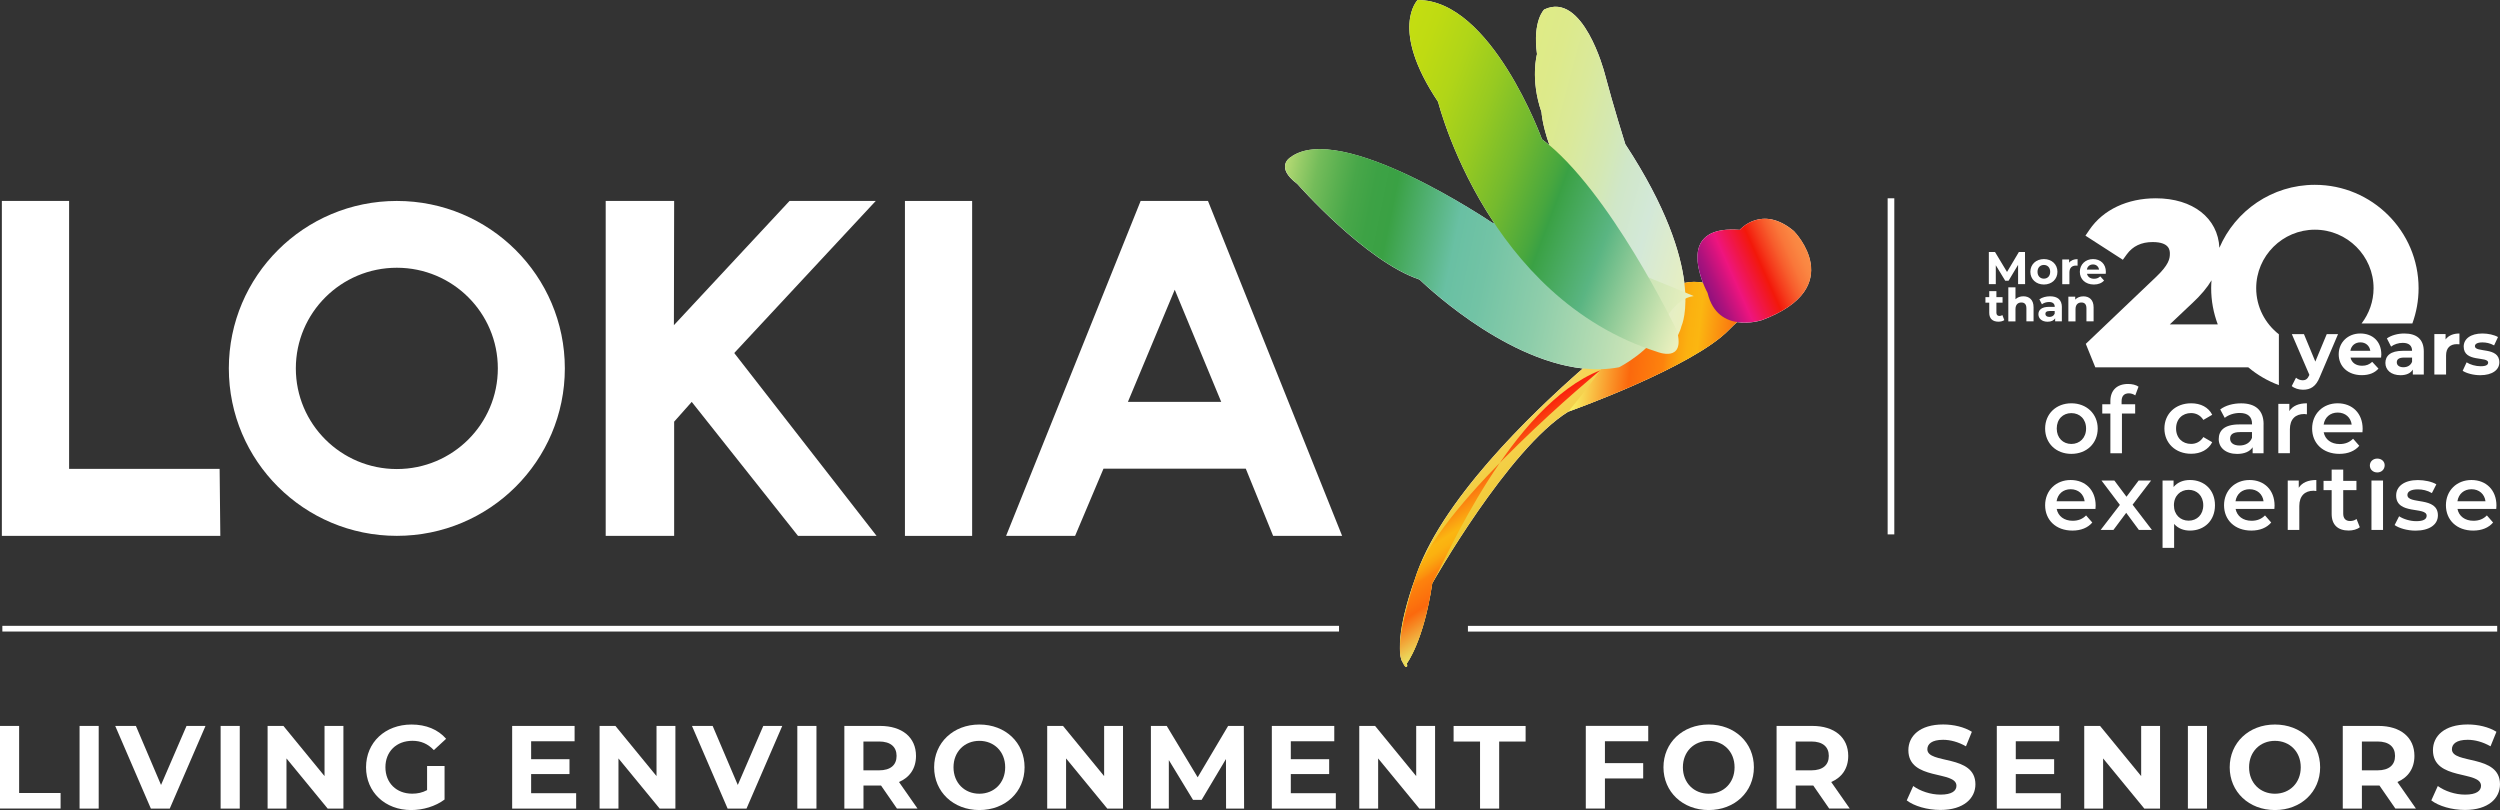
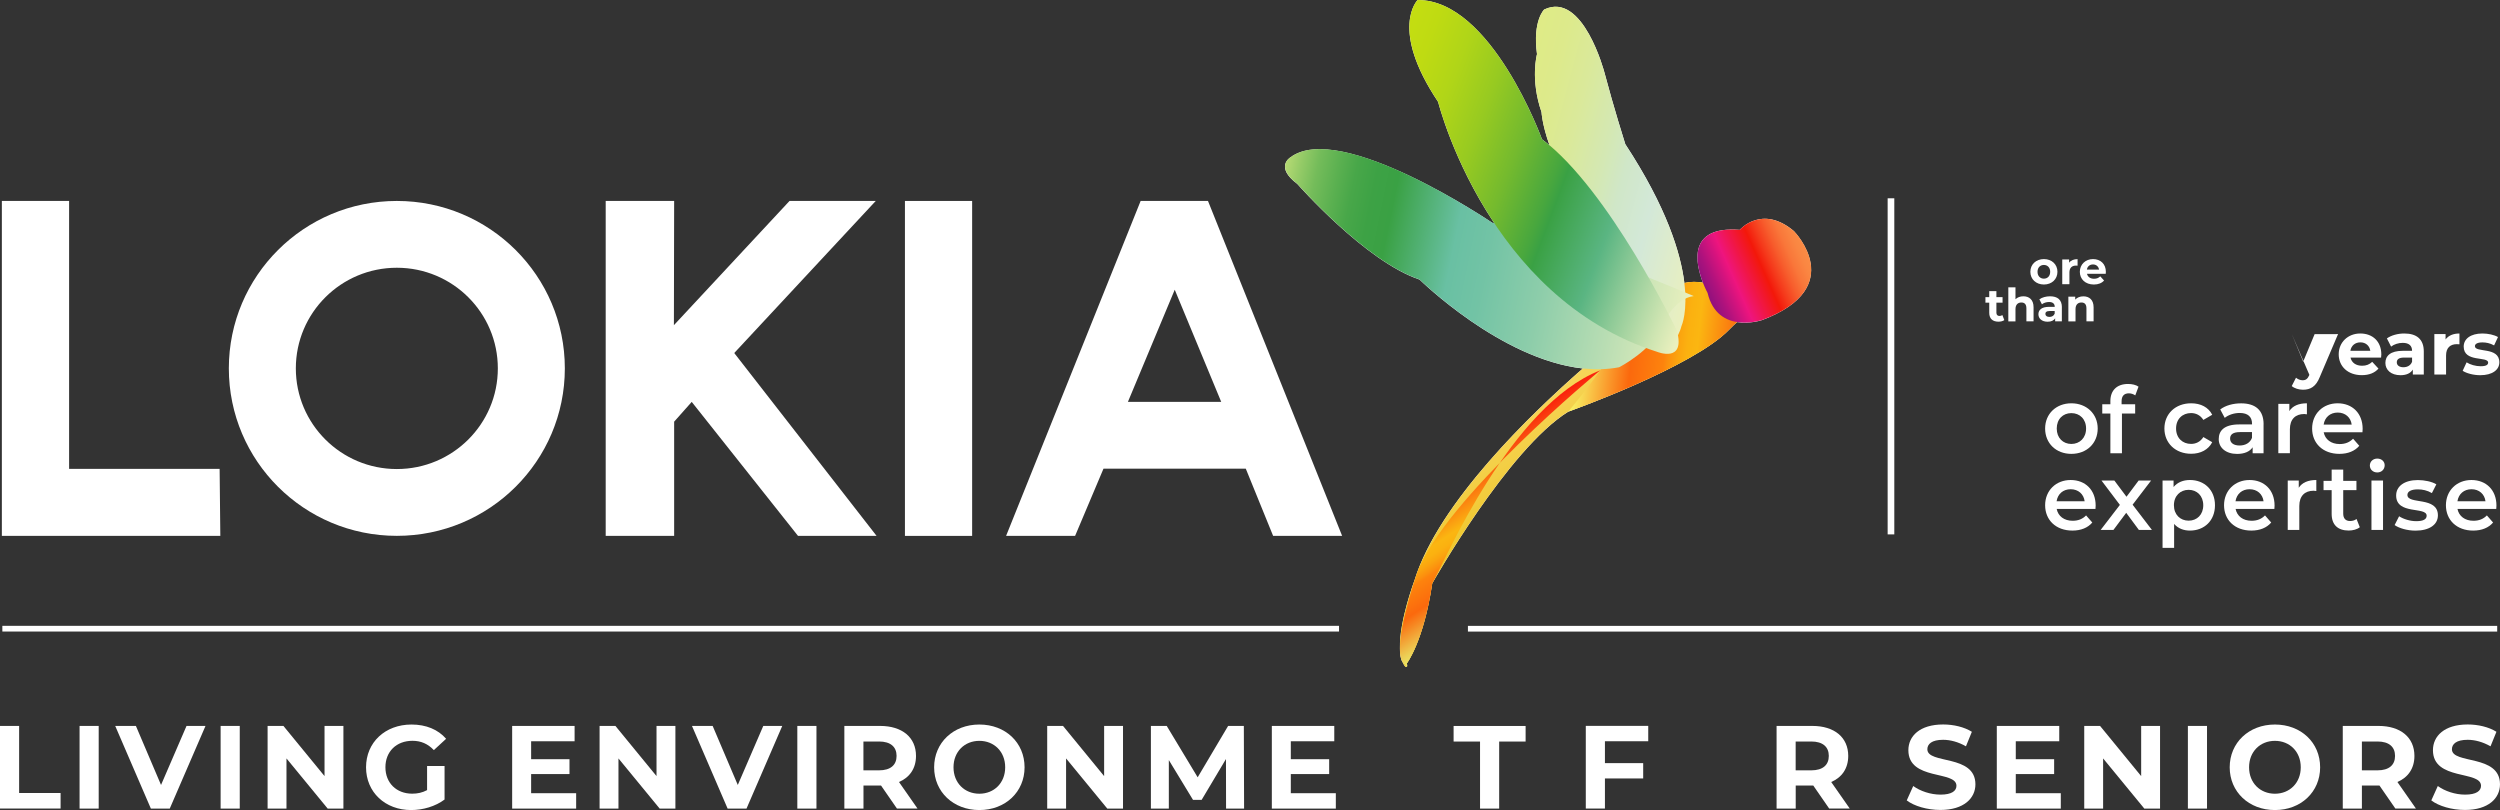
<svg xmlns="http://www.w3.org/2000/svg" viewBox="0 0 499.26 161.76">
  <rect x="0" y="0" width="499.26" height="161.76" fill="#333333" stroke="none" />
  <defs>
    <style>.cls-1{fill:url(#linear-gradient-2);}.cls-1,.cls-2,.cls-3,.cls-4,.cls-5,.cls-6,.cls-7{mix-blend-mode:multiply;}.cls-2{fill:url(#linear-gradient-3);}.cls-3{fill:url(#linear-gradient-4);}.cls-4{fill:url(#linear-gradient-6);}.cls-5{fill:url(#linear-gradient-5);}.cls-6{fill:url(#linear-gradient-7);}.cls-8{isolation:isolate;}.cls-9{fill:#fff;}.cls-7{fill:url(#linear-gradient);}</style>
    <linearGradient id="linear-gradient" x1="666.9" y1="327.64" x2="640.83" y2="305.76" gradientTransform="translate(-220.61 -400.48) rotate(16.62)" gradientUnits="userSpaceOnUse">
      <stop offset="0" stop-color="#ebbd0b" />
      <stop offset=".33" stop-color="#eec525" />
      <stop offset="1" stop-color="#f8d864" />
    </linearGradient>
    <linearGradient id="linear-gradient-2" x1="646.84" y1="295.17" x2="686.63" y2="287.7" gradientTransform="translate(-220.61 -400.48) rotate(16.62)" gradientUnits="userSpaceOnUse">
      <stop offset="0" stop-color="#f8f365" />
      <stop offset=".06" stop-color="#f8d854" />
      <stop offset=".19" stop-color="#fa9529" />
      <stop offset=".28" stop-color="#fb690d" />
      <stop offset=".44" stop-color="#fd830d" />
      <stop offset=".46" stop-color="#fc8f0e" />
      <stop offset=".51" stop-color="#fba50f" />
      <stop offset=".55" stop-color="#fbb110" />
      <stop offset=".6" stop-color="#fbb611" />
      <stop offset="1" stop-color="#fa1f0e" />
    </linearGradient>
    <linearGradient id="linear-gradient-3" x1="-34.07" y1="-47.55" x2="-72.08" y2="-79.44" gradientTransform="translate(383 81.03) rotate(-19.24) scale(.81 1)" gradientUnits="userSpaceOnUse">
      <stop offset="0" stop-color="#eaf0be" />
      <stop offset=".28" stop-color="#d3e8d8" />
      <stop offset=".44" stop-color="#d0e7c8" />
      <stop offset=".55" stop-color="#d4e8b3" />
      <stop offset=".72" stop-color="#dae99a" />
      <stop offset=".87" stop-color="#ddea8b" />
      <stop offset="1" stop-color="#dfeb86" />
    </linearGradient>
    <linearGradient id="linear-gradient-4" x1="654" y1="343.04" x2="632" y2="324.58" gradientTransform="translate(-220.61 -400.48) rotate(16.62)" gradientUnits="userSpaceOnUse">
      <stop offset="0" stop-color="#eae766" />
      <stop offset=".07" stop-color="#edcc53" />
      <stop offset=".21" stop-color="#f68923" />
      <stop offset=".28" stop-color="#fb690d" />
      <stop offset=".44" stop-color="#fd830d" />
      <stop offset=".46" stop-color="#fc8f0e" />
      <stop offset=".51" stop-color="#fba50f" />
      <stop offset=".55" stop-color="#fbb110" />
      <stop offset=".6" stop-color="#fbb611" />
      <stop offset="1" stop-color="#fa1f0e" />
    </linearGradient>
    <linearGradient id="linear-gradient-5" x1="-44.4" y1="-598.03" x2="-24.28" y2="-589.81" gradientTransform="translate(803.24 439.6) rotate(-46.24)" gradientUnits="userSpaceOnUse">
      <stop offset="0" stop-color="#90117d" />
      <stop offset=".09" stop-color="#aa127d" />
      <stop offset=".28" stop-color="#ed147e" />
      <stop offset=".28" stop-color="#ee157f" />
      <stop offset=".56" stop-color="#f3180a" />
      <stop offset=".65" stop-color="#f53b1c" />
      <stop offset=".75" stop-color="#f75e2d" />
      <stop offset=".84" stop-color="#f9773a" />
      <stop offset=".93" stop-color="#fa8642" />
      <stop offset="1" stop-color="#fb8c45" />
    </linearGradient>
    <linearGradient id="linear-gradient-6" x1="82.16" y1="-243.68" x2="20.8" y2="-295.16" gradientTransform="translate(384.24 329.38) rotate(-28.61) scale(1.07 1.06)" gradientUnits="userSpaceOnUse">
      <stop offset="0" stop-color="#eaf0be" />
      <stop offset=".18" stop-color="#b8ddb3" />
      <stop offset=".35" stop-color="#8dcdaa" />
      <stop offset=".49" stop-color="#72c3a5" />
      <stop offset=".57" stop-color="#69c0a3" />
      <stop offset=".73" stop-color="#3aa144" />
      <stop offset=".78" stop-color="#3da245" />
      <stop offset=".83" stop-color="#48a749" />
      <stop offset=".87" stop-color="#5ab050" />
      <stop offset=".92" stop-color="#74bc5a" />
      <stop offset=".96" stop-color="#95cb67" />
      <stop offset="1" stop-color="#badc75" />
    </linearGradient>
    <linearGradient id="linear-gradient-7" x1="164.49" y1="-110.92" x2="109.32" y2="-157.21" gradientTransform="translate(221.43 212.67) rotate(-16.82) scale(.98 1.08)" gradientUnits="userSpaceOnUse">
      <stop offset="0" stop-color="#eaf0be" />
      <stop offset=".06" stop-color="#cfe5b2" />
      <stop offset=".19" stop-color="#8cc996" />
      <stop offset=".28" stop-color="#5ab582" />
      <stop offset=".44" stop-color="#3aa144" />
      <stop offset=".47" stop-color="#48a73e" />
      <stop offset=".59" stop-color="#74ba2e" />
      <stop offset=".71" stop-color="#97ca21" />
      <stop offset=".82" stop-color="#b0d518" />
      <stop offset=".92" stop-color="#bfdb12" />
      <stop offset="1" stop-color="#c5de11" />
    </linearGradient>
  </defs>
  <g class="cls-8">
    <g id="Layer_2">
      <g id="Layer_1-2">
        <path class="cls-9" d="M180.72,40.13h13.42v66.89h-13.42V40.13Z" />
        <polygon class="cls-9" points="13.8 93.64 13.8 40.13 .37 40.13 .37 93.64 .37 107.01 13.8 107.01 44 107.01 43.86 93.64 13.8 93.64" />
        <path class="cls-9" d="M175.05,107.01h-15.69l-21.22-26.75-3.51,3.95v22.8h-13.67V40.13h13.67l-.05,24.81,23.09-24.81h17.22l-28.26,30.37,28.42,36.51Z" />
        <path class="cls-9" d="M227.8,40.13h13.44l26.79,66.89h-13.78l-5.46-13.42h-28.42l-5.67,13.42h-13.78l26.87-66.89ZM234.6,57.86l-9.35,22.39h18.63l-9.28-22.39Z" />
        <path class="cls-9" d="M79.25,40.13c-18.53,0-33.55,14.97-33.55,33.44s15.02,33.44,33.55,33.44,33.55-14.97,33.55-33.44-15.02-33.44-33.55-33.44ZM79.25,93.67c-11.14,0-20.17-9-20.17-20.1s9.03-20.1,20.17-20.1,20.17,9,20.17,20.1-9.03,20.1-20.17,20.1Z" />
        <g id="Artwork_1">
          <path class="cls-9" d="M358.32,46.21c-6.48-5.49-10.88-.31-10.88-.31-10.57-.83-8.82,6.82-7.34,10.58-1.14-.23-2.39-.26-3.72.06-.72-5.94-3.49-15.07-11.8-27.75,0,0-2.3-7.25-4.16-14.29,0,0-4.27-16.35-12.04-12.59,0,0-2.34,2.22-1.43,8.91,0,0-1.38,5.01.9,11.57,0,0,.11,2.45,1.6,6.64-.5-.43-1.01-.84-1.51-1.21,0,0-10.13-27.94-24.85-27.8,0,0-5.68,5.72,4.11,20.33,0,0,2.93,11.78,11.2,24.2-.13-.02-.26-.03-.38-.04,0,0-30.45-20.62-40.36-13.05,0,0-3.12,1.89,1.41,5.27,0,0,13.61,15.49,24.43,19.11,0,0,16.19,15.96,32.6,17.75-10.24,8.95-28.79,26.78-33.58,42.19,0,0-3.1,8.22-2.95,13.62-.02,1.24.13,2.25.53,2.84.47,1.03.68,1.08.77.88.28.11.07-.63.07-.63,0,0,3.37-4.41,5.07-15.97,0,0,15.14-26.85,27.19-34.31,0,0,24.94-8.89,32.11-16.38.47-.49.99-.99,1.55-1.5,2.61.42,5.04-.41,5.04-.41,17.3-6.54,6.4-17.69,6.4-17.69Z" />
          <path class="cls-7" d="M345.33,65.8c-7.17,7.49-32.11,16.38-32.11,16.38-12.05,7.46-27.19,34.31-27.19,34.31-1.7,11.57-5.07,15.97-5.07,15.97,0,0,.08,1.8-.84-.24-2.06-4.58,2.42-16.46,2.42-16.46,6.71-21.61,40.47-47.96,40.47-47.96,2.45-1.36,5.6-5.24,5.6-5.24,4.92-6.87,9.8-6.95,13.23-5.57,0,0,12.05,2.78,14.75-.09,0,0-7.48,4.97-11.25,8.9Z" />
          <path class="cls-1" d="M313.22,82.19s24.94-8.89,32.11-16.38c3.77-3.93,11.25-8.9,11.25-8.9-2.7,2.87-14.75.09-14.75.09-3.42-1.38-8.3-1.3-13.23,5.57,0,0-3.15,3.88-5.6,5.24,0,0,.33,2.06-9.79,14.38" />
          <path class="cls-2" d="M335.82,65.06s5.16-11.24-11.25-36.28c0,0-2.3-7.25-4.16-14.29,0,0-4.27-16.35-12.04-12.59,0,0-2.34,2.22-1.43,8.91,0,0-1.38,5.01.9,11.57,0,0,.59,13.09,17.5,30.6,0,0,11.63,12.73,7.64,17.27,0,0,2.23-2.69,2.83-5.19Z" />
          <path class="cls-3" d="M280.12,132.23c1.29,1.85.84.24.84.24,0,0,3.37-4.41,5.07-15.97,2.72-4.83,15.68-35.52,33.55-42.55,0,0-31.28,25.71-36.67,40.69,0,0-4.94,14.49-2.8,17.59Z" />
          <path class="cls-5" d="M351.92,63.9s-8.89,3.03-10.91-5.4c0,0-7.53-13.7,6.43-12.6,0,0,4.41-5.18,10.88.31,0,0,10.91,11.16-6.4,17.69Z" />
          <path class="cls-4" d="M338.27,59.13s-33.86-14.22-40.24-14.64c0,0-30.45-20.62-40.36-13.05,0,0-3.12,1.89,1.41,5.27,0,0,13.61,15.49,24.43,19.11h0s21.32,21.04,39.84,17.52c0,0,6.76-3.43,8.55-8.31,0,0,2.41-5.46,6.37-5.91Z" />
          <path class="cls-6" d="M334.89,66.05s-13.5-28.16-26.95-38.24c0,0-10.13-27.94-24.85-27.8,0,0-5.68,5.72,4.11,20.33,0,0,9.71,39.11,43.76,49.93,0,0,5.69,2.31,3.93-4.21Z" />
        </g>
        <rect class="cls-9" x=".47" y="124.98" width="266.94" height="1.14" />
        <rect class="cls-9" x="293.15" y="124.99" width="205.55" height="1.14" />
        <rect class="cls-9" x="376.97" y="39.6" width="1.33" height="67.12" />
-         <path class="cls-9" d="M462.28,36.91c-8.55,0-15.9,5.19-19.06,12.58-.27-5.94-5.3-9.89-12.69-9.89-5.69,0-10.52,2.28-13.24,6.26l-.82,1.2,1.22.79,5.12,3.3,1.13.73.79-1.09c1.18-1.63,2.91-2.45,5.15-2.45,3.45,0,3.45,1.72,3.45,2.36,0,.96-.21,2.18-2.73,4.58l-14.06,13.39,1.9,4.69h30.55c1.8,1.51,3.87,2.72,6.11,3.55v-10.15c-2.75-2.14-4.53-5.47-4.53-9.21,0-6.44,5.26-11.68,11.72-11.68s11.72,5.24,11.72,11.68c0,2.65-.9,5.08-2.39,7.04h10.14c.8-2.2,1.24-4.57,1.24-7.04,0-11.38-9.29-20.64-20.7-20.64ZM437.72,60.63c1.84-1.71,3.09-3.23,3.93-4.65-.04.52-.07,1.04-.07,1.57,0,2.55.47,4.98,1.32,7.24h-9.59l4.4-4.16Z" />
-         <path class="cls-9" d="M466.92,66.72l-3.65,8.57c-.78,1.95-1.89,2.54-3.35,2.54-.83,0-1.72-.27-2.25-.73l.85-1.67c.36.31.85.51,1.32.51.64,0,1-.28,1.32-1l.03-.08-3.5-8.13h2.42l2.27,5.48,2.28-5.48h2.25Z" />
+         <path class="cls-9" d="M466.92,66.72l-3.65,8.57c-.78,1.95-1.89,2.54-3.35,2.54-.83,0-1.72-.27-2.25-.73l.85-1.67c.36.31.85.51,1.32.51.64,0,1-.28,1.32-1l.03-.08-3.5-8.13l2.27,5.48,2.28-5.48h2.25Z" />
        <path class="cls-9" d="M475.52,71.42h-6.11c.22,1.01,1.08,1.62,2.31,1.62.85,0,1.47-.26,2.02-.78l1.25,1.35c-.75.86-1.87,1.31-3.33,1.31-2.79,0-4.61-1.76-4.61-4.16s1.84-4.16,4.31-4.16,4.2,1.59,4.2,4.19c0,.18-.03.43-.05.63ZM469.38,70.05h3.98c-.16-1.02-.93-1.68-1.98-1.68s-1.83.65-2,1.68Z" />
        <path class="cls-9" d="M484.04,70.19v4.61h-2.19v-1c-.43.73-1.28,1.13-2.46,1.13-1.89,0-3.02-1.05-3.02-2.45s1-2.42,3.47-2.42h1.86c0-1-.6-1.59-1.86-1.59-.85,0-1.74.28-2.33.75l-.84-1.64c.89-.63,2.19-.98,3.48-.98,2.46,0,3.89,1.14,3.89,3.59ZM481.7,72.24v-.83h-1.61c-1.1,0-1.44.41-1.44.95,0,.59.49.98,1.32.98.78,0,1.46-.36,1.73-1.1Z" />
        <path class="cls-9" d="M491.16,66.6v2.16c-.19-.01-.34-.03-.52-.03-1.29,0-2.15.71-2.15,2.25v3.81h-2.34v-8.07h2.24v1.07c.57-.78,1.53-1.19,2.78-1.19Z" />
        <path class="cls-9" d="M491.81,74.04l.78-1.68c.72.47,1.82.78,2.81.78,1.08,0,1.49-.28,1.49-.73,0-1.32-4.88.03-4.88-3.2,0-1.53,1.38-2.61,3.74-2.61,1.11,0,2.34.26,3.11.71l-.78,1.67c-.8-.45-1.59-.6-2.33-.6-1.05,0-1.5.33-1.5.75,0,1.38,4.88.04,4.88,3.23,0,1.5-1.4,2.57-3.81,2.57-1.37,0-2.75-.38-3.5-.87Z" />
-         <path class="cls-9" d="M403.02,56.74v-3.85s-1.9,3.17-1.9,3.17h-.67l-1.88-3.09v3.77h-1.39v-6.42h1.23l2.4,3.99,2.37-3.99h1.22l.02,6.42h-1.39Z" />
        <path class="cls-9" d="M405.47,54.28c0-1.49,1.15-2.54,2.71-2.54s2.7,1.05,2.7,2.54-1.14,2.54-2.7,2.54-2.71-1.05-2.71-2.54ZM409.43,54.28c0-.85-.54-1.37-1.26-1.37s-1.27.51-1.27,1.37.55,1.37,1.27,1.37,1.26-.51,1.26-1.37Z" />
        <path class="cls-9" d="M414.9,51.74v1.32c-.12,0-.21-.02-.32-.02-.79,0-1.31.43-1.31,1.38v2.33h-1.43v-4.93h1.37v.65c.35-.48.94-.72,1.7-.72Z" />
        <path class="cls-9" d="M420.51,54.68h-3.73c.14.61.66.99,1.41.99.52,0,.9-.16,1.24-.48l.76.83c-.46.52-1.15.8-2.03.8-1.71,0-2.81-1.07-2.81-2.54s1.13-2.54,2.63-2.54,2.57.97,2.57,2.56c0,.11-.02.27-.03.38ZM416.76,53.84h2.43c-.1-.62-.57-1.03-1.21-1.03s-1.12.39-1.22,1.03Z" />
        <path class="cls-9" d="M400.26,63.93c-.29.21-.72.31-1.16.31-1.16,0-1.84-.6-1.84-1.77v-2.03h-.76v-1.1h.76v-1.2h1.43v1.2h1.23v1.1h-1.23v2.01c0,.42.23.65.61.65.21,0,.42-.06.58-.18l.39,1.01Z" />
        <path class="cls-9" d="M406.11,61.35v2.82h-1.43v-2.6c0-.8-.37-1.16-1-1.16-.69,0-1.18.42-1.18,1.33v2.44h-1.43v-6.8h1.43v2.38c.39-.38.94-.59,1.57-.59,1.16,0,2.04.68,2.04,2.18Z" />
        <path class="cls-9" d="M411.76,61.36v2.81h-1.34v-.61c-.27.45-.78.69-1.5.69-1.15,0-1.84-.64-1.84-1.49s.61-1.48,2.12-1.48h1.14c0-.61-.37-.97-1.14-.97-.52,0-1.06.17-1.42.46l-.51-1c.54-.38,1.34-.6,2.13-.6,1.5,0,2.37.7,2.37,2.19ZM410.33,62.61v-.5h-.98c-.67,0-.88.25-.88.58,0,.36.3.6.81.6.48,0,.89-.22,1.05-.67Z" />
        <path class="cls-9" d="M418.1,61.35v2.82h-1.43v-2.6c0-.8-.37-1.16-1-1.16-.69,0-1.18.42-1.18,1.33v2.44h-1.43v-4.93h1.37v.58c.39-.42.96-.65,1.63-.65,1.16,0,2.04.68,2.04,2.18Z" />
        <path class="cls-9" d="M408.42,85.58c0-2.95,2.22-5.04,5.24-5.04s5.26,2.09,5.26,5.04-2.2,5.06-5.26,5.06-5.24-2.11-5.24-5.06ZM416.6,85.58c0-1.88-1.26-3.08-2.94-3.08s-2.92,1.2-2.92,3.08,1.26,3.08,2.92,3.08,2.94-1.2,2.94-3.08Z" />
        <path class="cls-9" d="M423.69,80.14v.59h2.71v1.85h-2.64v7.94h-2.31v-7.94h-1.62v-1.85h1.62v-.63c0-2.07,1.24-3.42,3.53-3.42.79,0,1.57.17,2.09.54l-.65,1.74c-.35-.24-.79-.41-1.27-.41-.96,0-1.46.54-1.46,1.59Z" />
        <path class="cls-9" d="M432.24,85.58c0-2.95,2.22-5.04,5.34-5.04,1.92,0,3.45.79,4.21,2.29l-1.77,1.03c-.59-.94-1.48-1.37-2.46-1.37-1.7,0-2.99,1.18-2.99,3.08s1.29,3.08,2.99,3.08c.98,0,1.86-.42,2.46-1.37l1.77,1.03c-.76,1.48-2.29,2.31-4.21,2.31-3.12,0-5.34-2.11-5.34-5.06Z" />
        <path class="cls-9" d="M452.04,84.74v5.78h-2.18v-1.2c-.55.85-1.63,1.33-3.1,1.33-2.25,0-3.67-1.24-3.67-2.95s1.11-2.94,4.1-2.94h2.55v-.15c0-1.35-.81-2.14-2.46-2.14-1.11,0-2.25.37-2.99.98l-.9-1.68c1.05-.81,2.59-1.22,4.17-1.22,2.84,0,4.49,1.35,4.49,4.19ZM449.73,87.43v-1.14h-2.38c-1.57,0-1.99.59-1.99,1.31,0,.83.7,1.37,1.88,1.37s2.1-.52,2.49-1.53Z" />
        <path class="cls-9" d="M460.7,80.54v2.2c-.2-.04-.37-.06-.54-.06-1.75,0-2.86,1.03-2.86,3.05v4.78h-2.31v-9.86h2.2v1.44c.66-1.03,1.86-1.55,3.51-1.55Z" />
        <path class="cls-9" d="M471.79,86.32h-7.74c.28,1.44,1.48,2.36,3.19,2.36,1.11,0,1.98-.35,2.68-1.07l1.24,1.42c-.89,1.05-2.27,1.61-3.97,1.61-3.31,0-5.45-2.12-5.45-5.06s2.16-5.04,5.1-5.04,4.99,2.01,4.99,5.1c0,.18-.02.46-.04.68ZM464.04,84.79h5.6c-.18-1.42-1.27-2.4-2.79-2.4s-2.59.96-2.81,2.4Z" />
        <path class="cls-9" d="M418.47,101.64h-7.74c.28,1.44,1.48,2.36,3.19,2.36,1.11,0,1.98-.35,2.68-1.07l1.24,1.42c-.89,1.05-2.27,1.61-3.97,1.61-3.31,0-5.45-2.12-5.45-5.06s2.16-5.04,5.1-5.04,4.99,2.01,4.99,5.1c0,.18-.02.46-.04.68ZM410.71,100.1h5.6c-.18-1.42-1.27-2.4-2.79-2.4s-2.59.96-2.81,2.4Z" />
        <path class="cls-9" d="M427.14,105.83l-2.53-3.42-2.55,3.42h-2.55l3.84-5-3.67-4.86h2.57l2.42,3.23,2.42-3.23h2.49l-3.69,4.82,3.86,5.04h-2.6Z" />
        <path class="cls-9" d="M442.34,100.9c0,3.07-2.12,5.06-5,5.06-1.26,0-2.36-.42-3.16-1.33v4.78h-2.31v-13.44h2.2v1.29c.78-.94,1.92-1.4,3.27-1.4,2.88,0,5,1.99,5,5.04ZM440,100.9c0-1.88-1.26-3.08-2.92-3.08s-2.94,1.2-2.94,3.08,1.27,3.08,2.94,3.08,2.92-1.2,2.92-3.08Z" />
        <path class="cls-9" d="M454.2,101.64h-7.74c.28,1.44,1.48,2.36,3.19,2.36,1.11,0,1.98-.35,2.68-1.07l1.24,1.42c-.89,1.05-2.27,1.61-3.97,1.61-3.31,0-5.45-2.12-5.45-5.06s2.16-5.04,5.1-5.04,4.99,2.01,4.99,5.1c0,.18-.02.46-.04.68ZM446.44,100.1h5.6c-.18-1.42-1.27-2.4-2.79-2.4s-2.59.96-2.81,2.4Z" />
        <path class="cls-9" d="M462.58,95.86v2.2c-.2-.04-.37-.06-.54-.06-1.75,0-2.86,1.03-2.86,3.05v4.78h-2.31v-9.86h2.2v1.44c.66-1.03,1.86-1.55,3.51-1.55Z" />
        <path class="cls-9" d="M471.26,105.29c-.55.44-1.38.66-2.22.66-2.16,0-3.4-1.14-3.4-3.32v-4.75h-1.62v-1.85h1.62v-2.25h2.31v2.25h2.64v1.85h-2.64v4.69c0,.96.48,1.48,1.37,1.48.48,0,.94-.13,1.29-.41l.65,1.64Z" />
        <path class="cls-9" d="M473.27,92.96c0-.78.63-1.38,1.48-1.38s1.48.57,1.48,1.33c0,.81-.61,1.44-1.48,1.44s-1.48-.61-1.48-1.38ZM473.59,95.97h2.31v9.86h-2.31v-9.86Z" />
        <path class="cls-9" d="M478.22,104.85l.89-1.75c.87.57,2.2.98,3.43.98,1.46,0,2.07-.41,2.07-1.09,0-1.88-6.09-.11-6.09-4.04,0-1.87,1.68-3.08,4.34-3.08,1.31,0,2.81.31,3.69.85l-.89,1.75c-.94-.55-1.88-.74-2.82-.74-1.4,0-2.07.46-2.07,1.11,0,1.99,6.09.22,6.09,4.08,0,1.85-1.7,3.05-4.47,3.05-1.64,0-3.29-.48-4.17-1.11Z" />
        <path class="cls-9" d="M498.51,101.64h-7.74c.28,1.44,1.48,2.36,3.19,2.36,1.11,0,1.98-.35,2.68-1.07l1.24,1.42c-.89,1.05-2.27,1.61-3.97,1.61-3.31,0-5.45-2.12-5.45-5.06s2.16-5.04,5.1-5.04,4.99,2.01,4.99,5.1c0,.18-.02.46-.04.68ZM490.76,100.1h5.6c-.18-1.42-1.27-2.4-2.79-2.4s-2.59.96-2.81,2.4Z" />
        <path class="cls-9" d="M0,144.97h3.82v13.39h8.28v3.11H0v-16.51Z" />
        <path class="cls-9" d="M15.89,144.97h3.82v16.51h-3.82v-16.51Z" />
        <path class="cls-9" d="M41.04,144.97l-7.14,16.51h-3.77l-7.12-16.51h4.13l5.02,11.79,5.09-11.79h3.8Z" />
        <path class="cls-9" d="M44.06,144.97h3.82v16.51h-3.82v-16.51Z" />
        <path class="cls-9" d="M68.58,144.97v16.51h-3.14l-8.23-10.02v10.02h-3.77v-16.51h3.16l8.21,10.02v-10.02h3.77Z" />
        <path class="cls-9" d="M85.29,152.97h3.49v6.7c-1.82,1.37-4.32,2.1-6.67,2.1-5.19,0-9.01-3.56-9.01-8.54s3.82-8.54,9.08-8.54c2.9,0,5.3.99,6.91,2.85l-2.45,2.26c-1.2-1.27-2.59-1.86-4.27-1.86-3.21,0-5.4,2.15-5.4,5.28s2.19,5.28,5.35,5.28c1.04,0,2-.19,2.97-.71v-4.83Z" />
        <path class="cls-9" d="M115.06,158.41v3.07h-12.78v-16.51h12.47v3.07h-8.68v3.58h7.66v2.97h-7.66v3.82h8.98Z" />
        <path class="cls-9" d="M134.88,144.97v16.51h-3.14l-8.23-10.02v10.02h-3.77v-16.51h3.16l8.21,10.02v-10.02h3.77Z" />
        <path class="cls-9" d="M156.22,144.97l-7.14,16.51h-3.77l-7.12-16.51h4.13l5.02,11.79,5.09-11.79h3.8Z" />
        <path class="cls-9" d="M159.23,144.97h3.82v16.51h-3.82v-16.51Z" />
        <path class="cls-9" d="M179.13,161.48l-3.18-4.6h-3.51v4.6h-3.82v-16.51h7.14c4.41,0,7.17,2.29,7.17,5.99,0,2.48-1.25,4.29-3.4,5.21l3.7,5.3h-4.1ZM175.54,148.09h-3.11v5.75h3.11c2.34,0,3.51-1.09,3.51-2.88s-1.18-2.88-3.51-2.88Z" />
        <path class="cls-9" d="M186.55,153.23c0-4.9,3.82-8.54,9.03-8.54s9.03,3.61,9.03,8.54-3.84,8.54-9.03,8.54-9.03-3.63-9.03-8.54ZM200.74,153.23c0-3.14-2.22-5.28-5.16-5.28s-5.16,2.15-5.16,5.28,2.22,5.28,5.16,5.28,5.16-2.15,5.16-5.28Z" />
        <path class="cls-9" d="M224.27,144.97v16.51h-3.14l-8.23-10.02v10.02h-3.77v-16.51h3.16l8.21,10.02v-10.02h3.77Z" />
        <path class="cls-9" d="M244.85,161.48l-.02-9.9-4.86,8.16h-1.72l-4.83-7.95v9.69h-3.58v-16.51h3.16l6.18,10.26,6.08-10.26h3.14l.05,16.51h-3.58Z" />
        <path class="cls-9" d="M266.77,158.41v3.07h-12.78v-16.51h12.47v3.07h-8.68v3.58h7.66v2.97h-7.66v3.82h8.98Z" />
-         <path class="cls-9" d="M286.59,144.97v16.51h-3.14l-8.23-10.02v10.02h-3.77v-16.51h3.16l8.21,10.02v-10.02h3.77Z" />
        <path class="cls-9" d="M295.57,148.09h-5.28v-3.11h14.38v3.11h-5.28v13.39h-3.82v-13.39Z" />
        <path class="cls-9" d="M320.51,148.04v4.36h7.64v3.06h-7.64v6.01h-3.82v-16.51h12.47v3.07h-8.65Z" />
-         <path class="cls-9" d="M332.2,153.23c0-4.9,3.82-8.54,9.03-8.54s9.03,3.61,9.03,8.54-3.84,8.54-9.03,8.54-9.03-3.63-9.03-8.54ZM346.4,153.23c0-3.14-2.22-5.28-5.16-5.28s-5.16,2.15-5.16,5.28,2.22,5.28,5.16,5.28,5.16-2.15,5.16-5.28Z" />
        <path class="cls-9" d="M365.3,161.48l-3.18-4.6h-3.51v4.6h-3.82v-16.51h7.14c4.41,0,7.17,2.29,7.17,5.99,0,2.48-1.25,4.29-3.4,5.21l3.7,5.3h-4.1ZM361.71,148.09h-3.11v5.75h3.11c2.34,0,3.51-1.09,3.51-2.88s-1.18-2.88-3.51-2.88Z" />
        <path class="cls-9" d="M380.78,159.85l1.3-2.88c1.39,1.02,3.47,1.72,5.45,1.72,2.26,0,3.18-.75,3.18-1.77,0-3.09-9.6-.97-9.6-7.1,0-2.81,2.26-5.14,6.95-5.14,2.07,0,4.2.5,5.73,1.46l-1.18,2.9c-1.53-.87-3.11-1.3-4.57-1.3-2.26,0-3.14.85-3.14,1.89,0,3.04,9.6.94,9.6,7,0,2.76-2.29,5.12-7,5.12-2.62,0-5.26-.78-6.72-1.91Z" />
        <path class="cls-9" d="M411.55,158.41v3.07h-12.78v-16.51h12.47v3.07h-8.68v3.58h7.66v2.97h-7.66v3.82h8.98Z" />
        <path class="cls-9" d="M431.37,144.97v16.51h-3.14l-8.23-10.02v10.02h-3.77v-16.51h3.16l8.21,10.02v-10.02h3.77Z" />
        <path class="cls-9" d="M436.93,144.97h3.82v16.51h-3.82v-16.51Z" />
        <path class="cls-9" d="M445.28,153.23c0-4.9,3.82-8.54,9.03-8.54s9.03,3.61,9.03,8.54-3.84,8.54-9.03,8.54-9.03-3.63-9.03-8.54ZM459.47,153.23c0-3.14-2.22-5.28-5.16-5.28s-5.16,2.15-5.16,5.28,2.22,5.28,5.16,5.28,5.16-2.15,5.16-5.28Z" />
        <path class="cls-9" d="M478.37,161.48l-3.18-4.6h-3.51v4.6h-3.82v-16.51h7.14c4.41,0,7.17,2.29,7.17,5.99,0,2.48-1.25,4.29-3.4,5.21l3.7,5.3h-4.1ZM474.79,148.09h-3.11v5.75h3.11c2.34,0,3.51-1.09,3.51-2.88s-1.18-2.88-3.51-2.88Z" />
        <path class="cls-9" d="M485.54,159.85l1.3-2.88c1.39,1.02,3.47,1.72,5.45,1.72,2.26,0,3.18-.75,3.18-1.77,0-3.09-9.6-.97-9.6-7.1,0-2.81,2.26-5.14,6.95-5.14,2.07,0,4.2.5,5.73,1.46l-1.18,2.9c-1.53-.87-3.11-1.3-4.57-1.3-2.26,0-3.14.85-3.14,1.89,0,3.04,9.6.94,9.6,7,0,2.76-2.29,5.12-7,5.12-2.62,0-5.26-.78-6.72-1.91Z" />
      </g>
    </g>
  </g>
</svg>